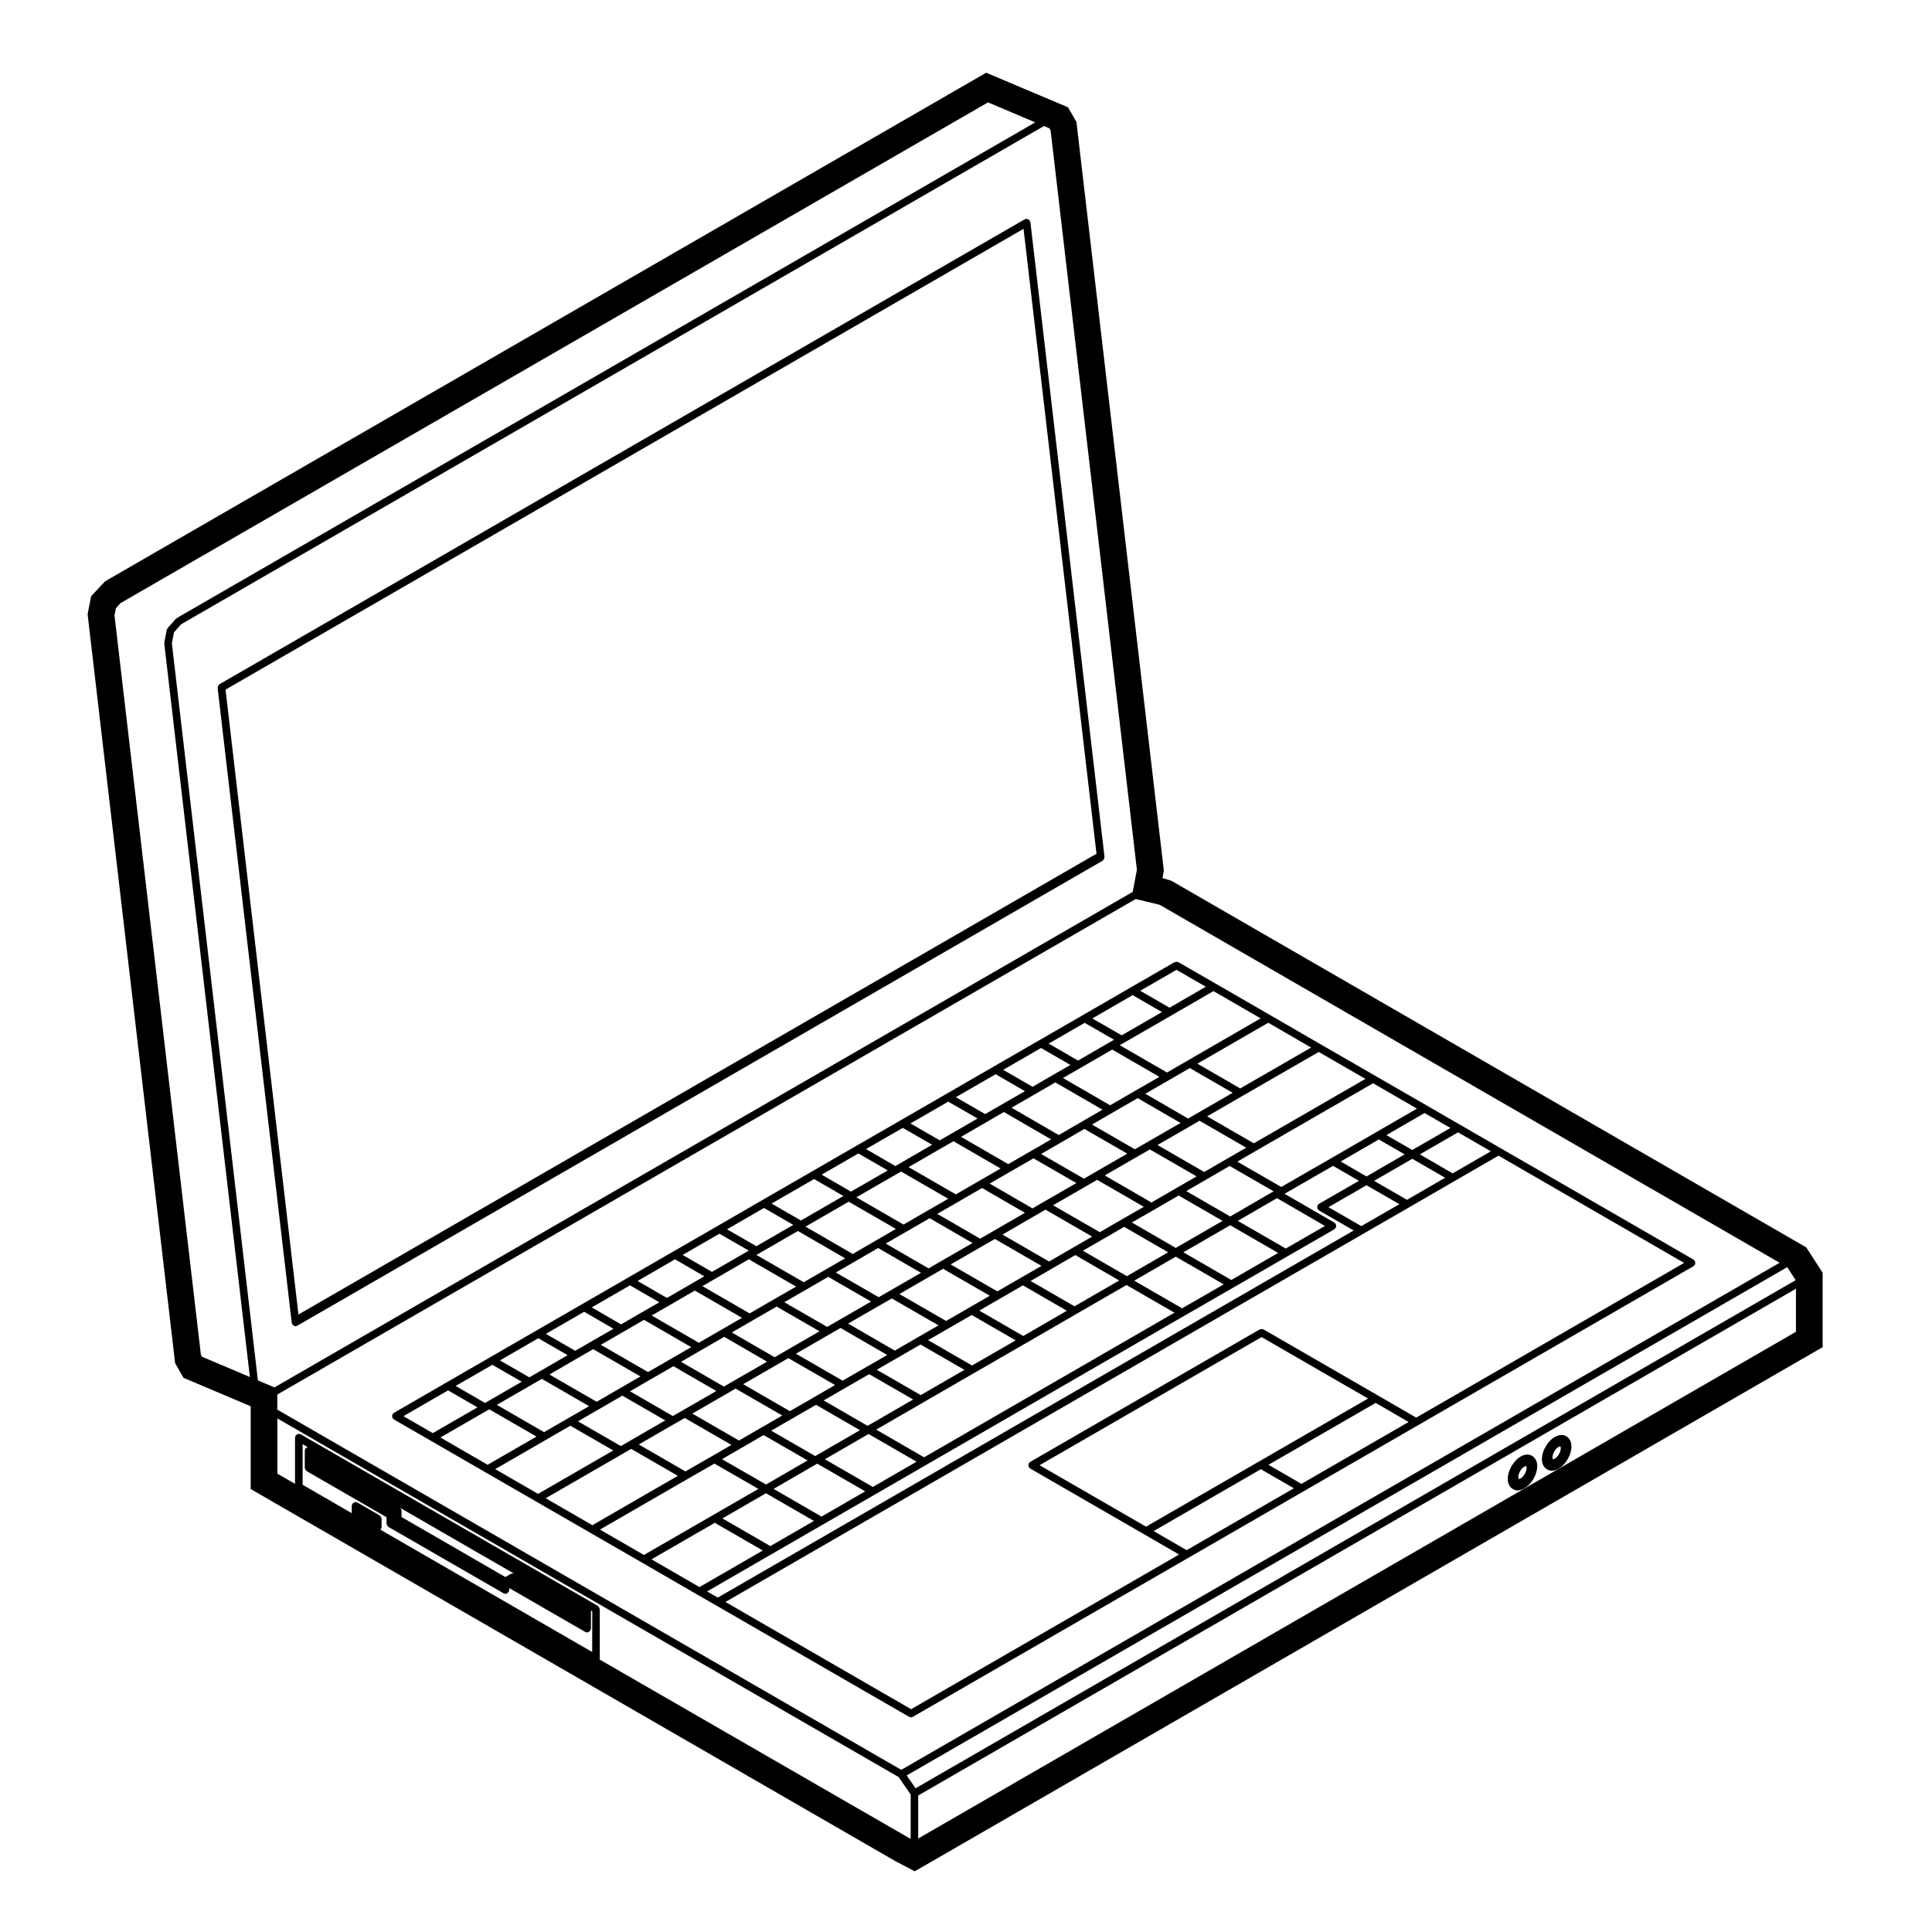
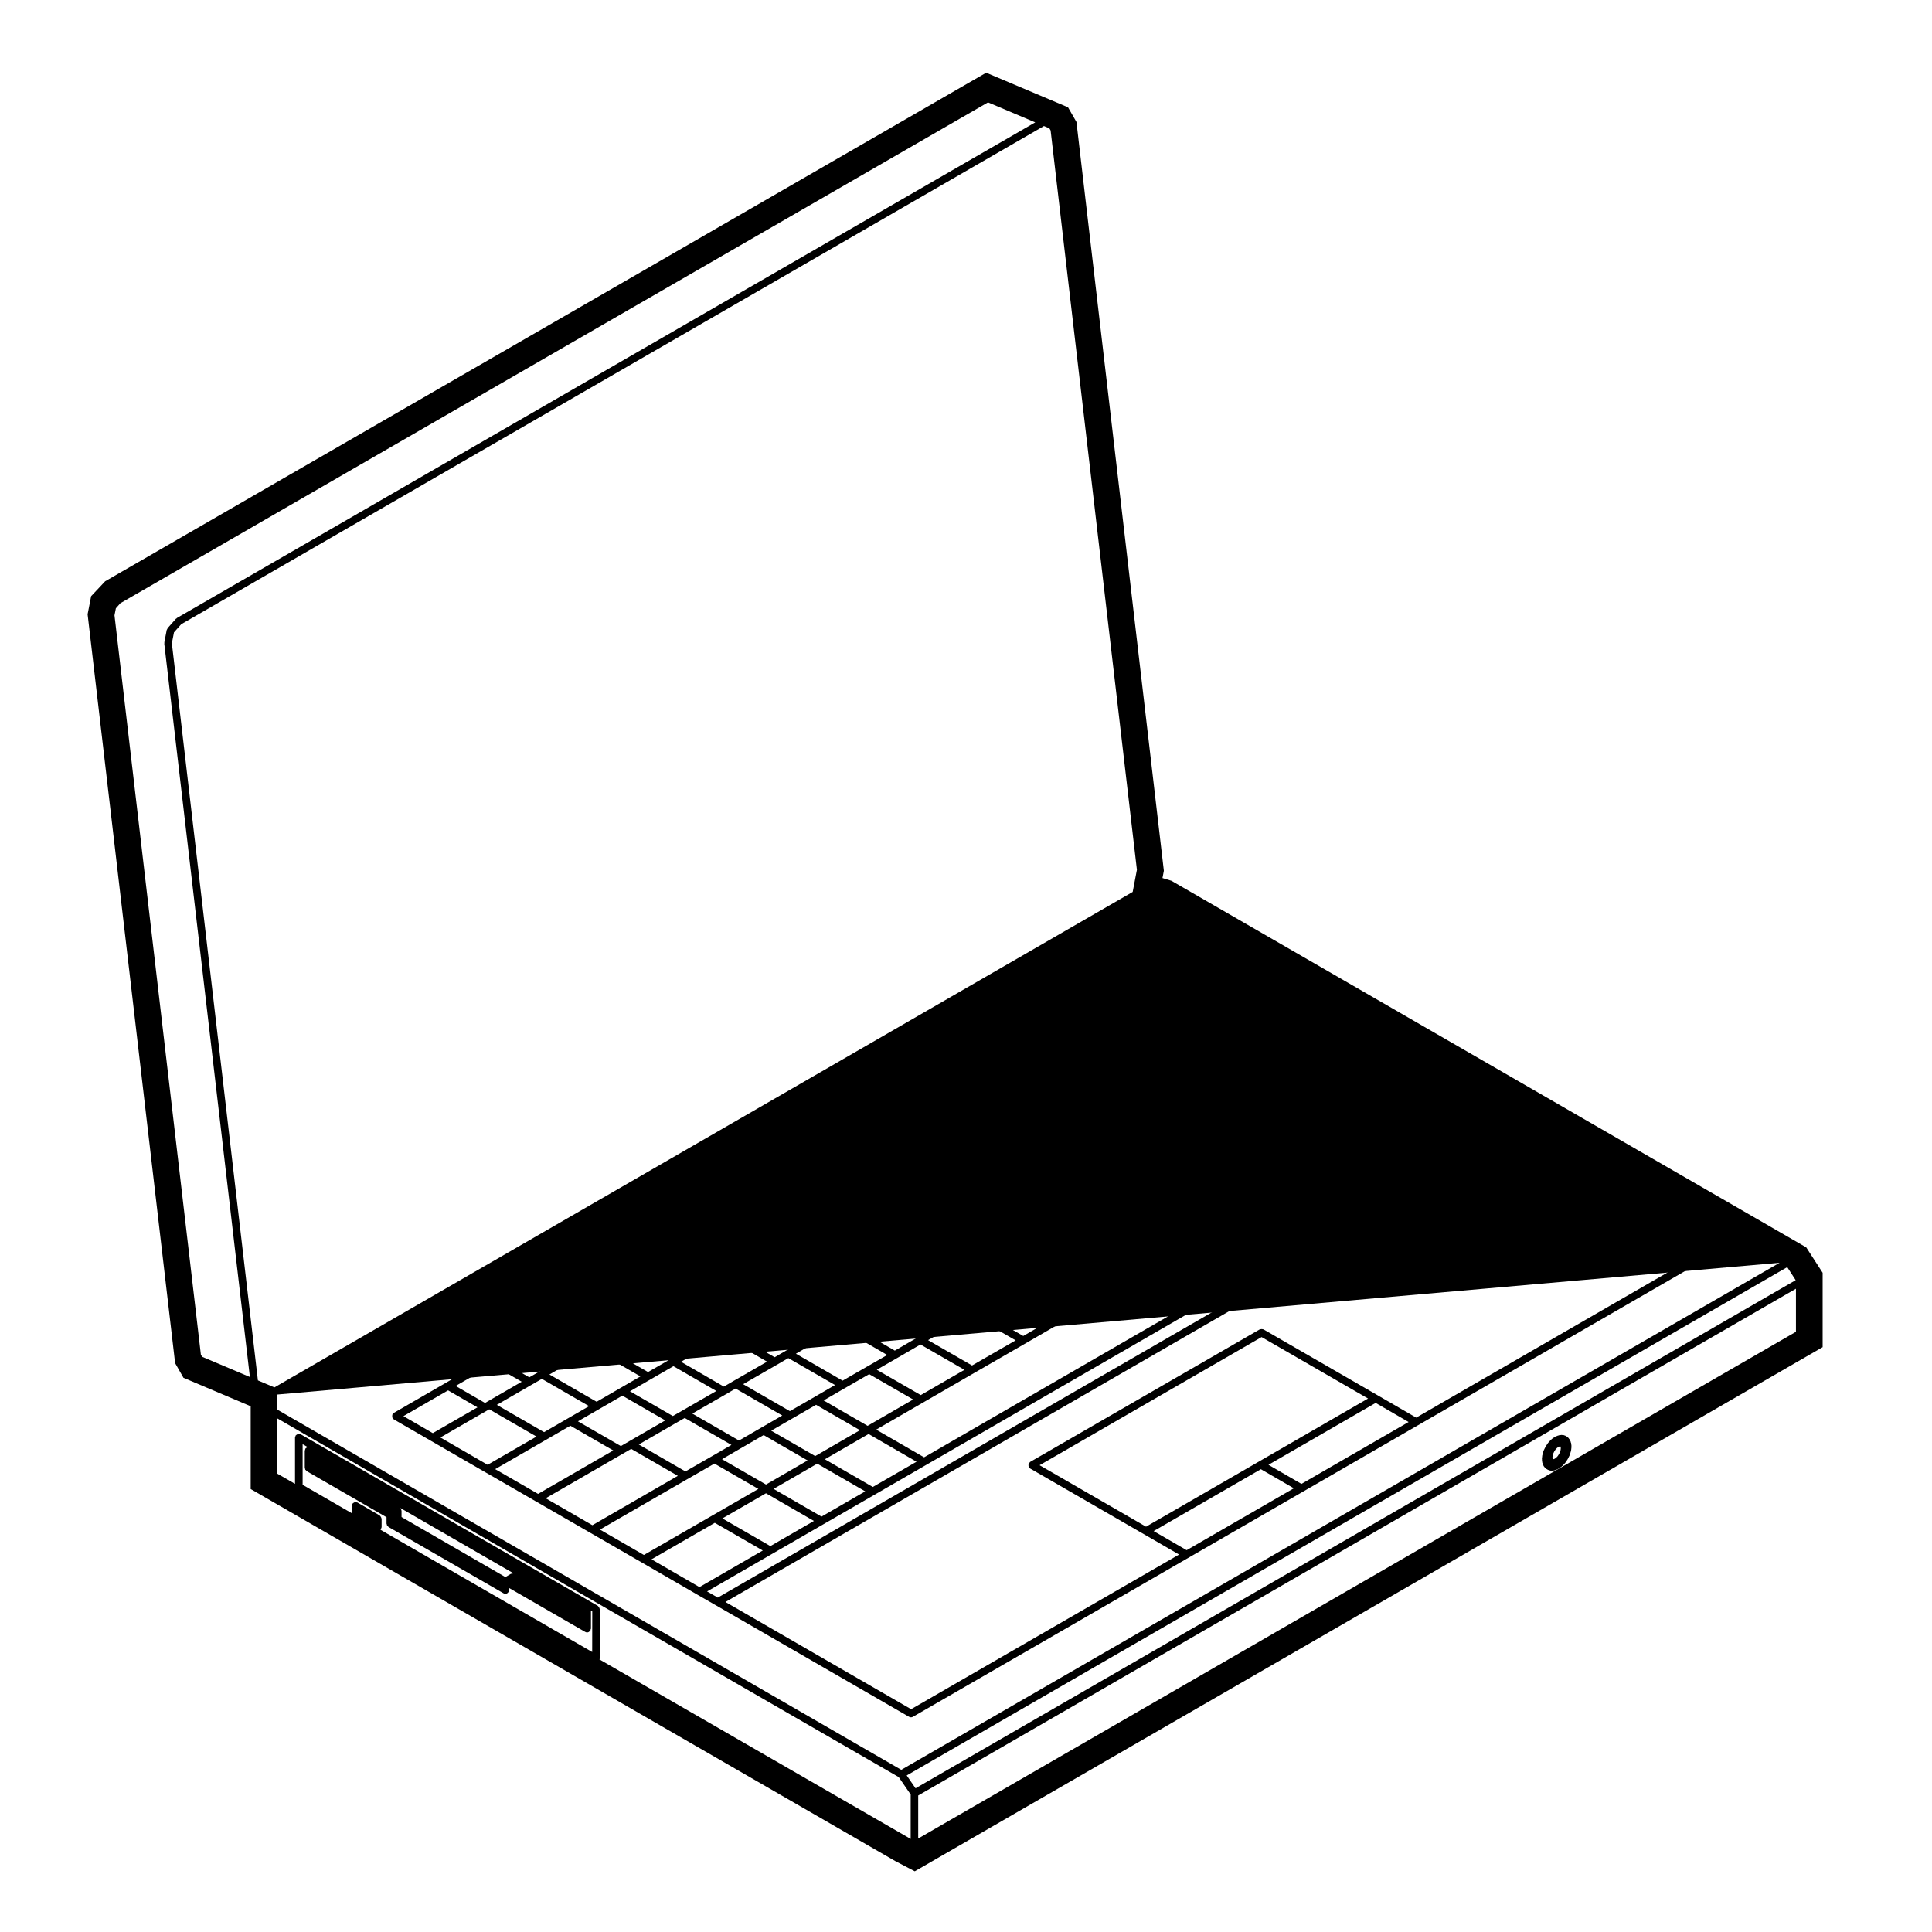
<svg xmlns="http://www.w3.org/2000/svg" fill="#000000" width="800px" height="800px" version="1.1" viewBox="144 144 512 512">
  <g>
    <path d="m552.62 530.82 0.102 0.785c0.004 0.059 0.059 0.098 0.074 0.145 0.02 0.047-0.016 0.098 0.012 0.141l0.289 0.645c0.047 0.098 0.125 0.141 0.188 0.211 0.031 0.039 0.02 0.09 0.059 0.121l0.465 0.422c0.059 0.055 0.141 0.047 0.211 0.082 0.055 0.035 0.082 0.105 0.141 0.125l0.59 0.203c0.105 0.035 0.215 0.055 0.324 0.055 0.031 0 0.059 0 0.09-0.004l0.711-0.066c0.02 0 0.023-0.02 0.047-0.023 0.098-0.016 0.188-0.02 0.277-0.059l0.742-0.332c0.031-0.012 0.031-0.047 0.055-0.059 0.035-0.02 0.074-0.012 0.109-0.035l0.766-0.535c0.031-0.023 0.031-0.074 0.059-0.102 0.031-0.023 0.074-0.016 0.102-0.047l0.707-0.754c0.023-0.023 0.016-0.059 0.035-0.09 0.016-0.02 0.051-0.012 0.07-0.035l0.578-0.875c0.016-0.02 0-0.039 0.016-0.059 0.016-0.023 0.039-0.035 0.055-0.059l0.465-0.945c0.016-0.023 0-0.051 0.012-0.074 0.012-0.035 0.051-0.051 0.059-0.086l0.289-0.988c0.012-0.031-0.016-0.059-0.012-0.09 0.012-0.035 0.047-0.055 0.051-0.09l0.102-0.902c0-0.039-0.035-0.07-0.035-0.109 0-0.039 0.035-0.07 0.035-0.109l-0.102-0.816c-0.012-0.059-0.066-0.086-0.082-0.137-0.02-0.055 0.016-0.105-0.012-0.156l-0.289-0.645c-0.031-0.07-0.105-0.086-0.152-0.137-0.047-0.066-0.035-0.141-0.098-0.195l-0.465-0.422c-0.059-0.051-0.133-0.035-0.195-0.07-0.059-0.039-0.086-0.109-0.156-0.137l-0.578-0.203c-0.086-0.023-0.156 0.02-0.238 0.016-0.082-0.012-0.141-0.07-0.215-0.059l-0.711 0.09c-0.047 0.004-0.07 0.055-0.109 0.066-0.047 0.016-0.086-0.02-0.133 0l-0.766 0.309c-0.039 0.016-0.051 0.066-0.09 0.09-0.039 0.02-0.09 0-0.125 0.031l-0.742 0.535c-0.031 0.02-0.023 0.066-0.055 0.09-0.031 0.023-0.07 0.02-0.098 0.047l-0.707 0.754c-0.02 0.02-0.012 0.055-0.031 0.074-0.02 0.023-0.051 0.023-0.07 0.051l-0.59 0.883c-0.016 0.023 0 0.051-0.016 0.074-0.016 0.02-0.039 0.02-0.055 0.047l-0.465 0.945c-0.02 0.031 0 0.059-0.012 0.086-0.012 0.035-0.051 0.047-0.059 0.074l-0.289 0.984c-0.012 0.035 0.016 0.07 0.012 0.105-0.012 0.031-0.047 0.047-0.051 0.082l-0.102 0.938c0 0.047 0.035 0.074 0.039 0.109 0.004 0.016-0.035 0.047-0.031 0.09zm2.848-1.043 0.168-0.586 0.266-0.551 0.348-0.523 0.379-0.402 0.371-0.262 0.312-0.125 0.16-0.016 0.035 0.012 0.016 0.016 0.066 0.141 0.039 0.324-0.055 0.469-0.156 0.539-0.273 0.555-0.359 0.535-0.379 0.395-0.387 0.277-0.293 0.117-0.156 0.016-0.031-0.012-0.031-0.023-0.055-0.121-0.039-0.312z" />
-     <path d="m543.66 536.83c0.004 0.066 0.059 0.102 0.082 0.156 0.016 0.051-0.016 0.102 0.012 0.145l0.297 0.645c0.047 0.09 0.121 0.137 0.18 0.207 0.031 0.035 0.02 0.086 0.055 0.109l0.465 0.422c0.059 0.055 0.141 0.047 0.211 0.086 0.066 0.035 0.086 0.105 0.156 0.133l0.609 0.195c0.105 0.035 0.203 0.051 0.309 0.051h0.004c0.039 0 0.086-0.004 0.121-0.012l0.684-0.086c0.016 0 0.02-0.02 0.039-0.02 0.07-0.016 0.145-0.016 0.215-0.047l0.754-0.312c0.039-0.016 0.047-0.059 0.082-0.074 0.039-0.023 0.09-0.016 0.125-0.047l0.746-0.535c0.035-0.023 0.031-0.07 0.059-0.098 0.031-0.023 0.07-0.016 0.098-0.039l0.707-0.754c0.02-0.02 0.012-0.055 0.031-0.082 0.016-0.016 0.047-0.012 0.059-0.031l0.605-0.871c0.016-0.02 0.004-0.051 0.016-0.07 0.02-0.031 0.055-0.047 0.07-0.082l0.453-0.957c0.012-0.02-0.004-0.047 0-0.066 0.016-0.031 0.047-0.047 0.055-0.074l0.297-0.984c0.012-0.031-0.016-0.059-0.012-0.098 0.004-0.035 0.047-0.055 0.047-0.09l0.102-0.934c0.012-0.047-0.031-0.074-0.031-0.117 0-0.039 0.035-0.07 0.031-0.109l-0.102-0.785c-0.012-0.055-0.059-0.086-0.082-0.133-0.012-0.055 0.02-0.105 0-0.16l-0.297-0.648c-0.035-0.066-0.105-0.086-0.152-0.137-0.039-0.059-0.031-0.133-0.086-0.18l-0.453-0.418c-0.059-0.055-0.137-0.039-0.203-0.082-0.066-0.039-0.098-0.117-0.172-0.141l-0.598-0.195c-0.059-0.02-0.109 0.02-0.172 0.016-0.082-0.004-0.137-0.086-0.223-0.059l-0.699 0.055c-0.066 0.004-0.102 0.066-0.156 0.082-0.055 0.016-0.117-0.02-0.176 0.004l-0.746 0.332c-0.039 0.016-0.039 0.059-0.074 0.074-0.035 0.02-0.07 0.004-0.105 0.023l-0.754 0.535c-0.031 0.023-0.031 0.07-0.059 0.098-0.031 0.031-0.082 0.02-0.105 0.055l-0.68 0.762c-0.02 0.016-0.012 0.047-0.023 0.059-0.016 0.02-0.039 0.016-0.055 0.035l-0.609 0.871c-0.016 0.023 0 0.059-0.02 0.086-0.012 0.031-0.051 0.031-0.059 0.059l-0.465 0.957c-0.016 0.023 0 0.055-0.012 0.082-0.012 0.031-0.039 0.035-0.051 0.066l-0.301 0.984c-0.012 0.035 0.016 0.07 0.012 0.105-0.004 0.035-0.047 0.051-0.047 0.086l-0.102 0.902c-0.012 0.039 0.031 0.07 0.031 0.105 0 0.047-0.039 0.074-0.031 0.117zm2.754-1.859 0.156-0.535 0.277-0.578 0.332-0.488 0.414-0.43 0.371-0.266 0.297-0.121 0.172-0.02 0.016 0.004 0.023 0.023 0.055 0.117 0.039 0.316-0.051 0.484-0.156 0.555-0.277 0.57-0.336 0.504-0.387 0.418-0.371 0.266-0.324 0.133-0.145 0.016-0.02-0.004-0.035-0.031-0.055-0.117-0.039-0.352z" />
    <path d="m443.64 405.69-12.695 7.344-11.562 6.664-12.047 6.953-12.559 7.254-12.043 6.957-11.766 6.781-11.75 6.781-13.281 7.664-11.809 6.832-11.766 6.785-11.93 6.891-12.141 7.008-12.156 7.012-23.91 13.812-13.844 7.996c-0.082 0.051-0.098 0.141-0.16 0.207-0.066 0.066-0.16 0.082-0.211 0.16-0.023 0.039 0 0.09-0.016 0.133-0.051 0.121-0.051 0.238-0.051 0.367 0 0.133 0 0.246 0.051 0.367 0.016 0.047-0.004 0.098 0.016 0.133 0.031 0.059 0.109 0.039 0.152 0.09 0.074 0.098 0.105 0.215 0.215 0.281l9.793 5.652 14.523 8.387 13.375 7.715 14.383 8.297 13.66 7.879 14.715 8.52s0 0.004 0.004 0.004l4.867 2.793c0.004 0 0.004 0 0.012 0.004l51.207 29.562c0.16 0.098 0.332 0.137 0.504 0.137s0.344-0.047 0.504-0.137l103.45-59.711 103.44-59.719c0.105-0.066 0.137-0.188 0.215-0.281 0.039-0.051 0.117-0.031 0.145-0.09 0.031-0.039 0-0.09 0.02-0.133 0.051-0.121 0.051-0.238 0.051-0.367 0-0.133 0-0.246-0.051-0.367-0.02-0.047 0.012-0.098-0.02-0.133-0.047-0.086-0.137-0.098-0.207-0.156-0.059-0.07-0.082-0.16-0.156-0.211l-51.219-29.578-10.715-6.191-8.879-5.125-13.66-7.879-14.383-8.297-13.371-7.738-14.531-8.387c-0.004 0-0.004-0.004-0.004-0.004l-9.777-5.629c-0.047-0.023-0.098 0-0.137-0.02-0.121-0.051-0.23-0.047-0.363-0.047s-0.246 0-0.367 0.051c-0.047 0.02-0.098-0.004-0.133 0.02zm-12.191 9.375 7.785 4.473-1.008 0.586h-0.004l-8.535 4.941-7.785-4.5zm-76.527 87.684 8.766-5.059c0-0.004 0.004-0.004 0.012-0.004l3.059-1.762 12.367 7.164-5.281 3.043h-0.012l-6.531 3.762zm10.375 8.301-5.531 3.211v0.004l-6.438 3.703-12.383-7.144 8.848-5.094c0-0.004 0.004-0.004 0.012-0.004l3.113-1.812zm3.469-16.285 8.586-4.949c0-0.004 0.004-0.004 0.012-0.004l2.977-1.715 12.375 7.141-5.285 3.043-6.293 3.648zm13.582-7.832 8.238-4.758h0.004l3.332-1.934 12.379 7.141-5.289 3.066-6.277 3.621zm13.59-7.848 8.316-4.785s0-0.004 0.004-0.004l3.391-1.961 12.359 7.141-5.422 3.125-6.277 3.621zm13.723-7.91 8.469-4.902h0.004l2.926-1.703 12.379 7.141-4.977 2.867-6.434 3.734zm13.406-7.769 8.691-5.004c0.004-0.004 0.012-0.004 0.012-0.004l2.984-1.734 12.379 7.16-5.703 3.258c-0.004 0-0.004 0.004-0.004 0.004l-5.969 3.461zm11.18-8.777-2.992 1.738-11.355-6.551 5.176-2.984s0-0.004 0.004-0.004l6.293-3.652 11.367 6.555zm-4.996 2.898-8.691 5.008h-0.012l-2.922 1.703-11.355-6.574 11.609-6.691zm-13.629 7.875-8.473 4.902-3.394 1.961-11.371-6.574 5.426-3.117s0-0.004 0.004-0.004l6.445-3.738zm-13.887 8.016-8.316 4.785s0 0.004-0.004 0.004l-3.332 1.93-11.359-6.574 5.231-3.019 6.418-3.703zm-13.664 7.891-8.227 4.75h-0.004l-2.977 1.715-11.355-6.551 4.984-2.867v-0.004l6.223-3.617zm-13.227 7.621-8.578 4.953h-0.004l-3.062 1.762-11.359-6.551 5.664-3.258h0.004l5.984-3.461zm-13.66 7.879-8.781 5.066-3.113 1.812-11.352-6.574 5.223-3.012 6.656-3.848zm-13.906 8.047-8.852 5.098h-0.012l-2.578 1.512-11.359-6.574 5.219-3.019 6.231-3.598zm-13.449 7.773-8.863 5.113h-0.004l-2.648 1.523-11.367-6.555 5.297-3.066 6.223-3.586zm2.512 0.875c0-0.004 0.004-0.004 0.012-0.004l2.578-1.512 12.379 7.141-5.453 3.148-6.019 3.481-12.367-7.144zm17.484 6.496 6.438-3.707 11.637 6.723-11.82 6.832-0.047 0.023-11.656-6.723zm8.453-4.867 5.516-3.199c0-0.004 0.004-0.004 0.012-0.004l6.535-3.762 11.652 6.715-12.07 6.977zm14.078-8.133 5.285-3.043h0.004l6.293-3.648 11.648 6.715-11.578 6.691zm13.59-7.848 5.285-3.043 6.281-3.621 11.648 6.723-11.559 6.66zm13.578-7.828 5.289-3.066 0.004-0.004 6.273-3.617 11.648 6.723-11.566 6.691zm13.582-7.856 5.422-3.125 6.438-3.734 11.633 6.734-11.844 6.84zm13.871-8.016 4.977-2.867 5.969-3.461 11.648 6.75-10.941 6.328zm12.973-7.488 5.699-3.258s0-0.004 0.004-0.004l6.699-3.879 11.648 6.723-12.414 7.168zm11.895-9.172-6.699 3.879-12.383-7.168 8.48-4.887c0.012-0.004 0.012-0.004 0.016-0.004l3.477-2 12.375 7.144zm-7.617-12.223-3.481 2-11.359-6.555 5.301-3.066 6.805-3.93 11.367 6.578zm-17.355-5.422-6.297 3.652-12.516-7.25 6.082-3.492s0-0.004 0.004-0.004l5.523-3.203 12.508 7.231zm-8.312 4.805-5.18 2.984c-0.004 0-0.004 0.004-0.004 0.004l-6.184 3.566-12.508-7.231 6.898-4h0.004l4.457-2.578zm-13.383 7.715-5.426 3.125-6.449 3.738-12.516-7.231 8.742-5.059c0-0.004 0.004-0.004 0.012-0.004l3.133-1.797zm-13.891 8.02-5.426 3.117s0 0.004-0.004 0.004l-6.414 3.711-12.508-7.219 10.852-6.254 1.004-0.578zm-13.859 7.992-5.223 3.019-6.223 3.617-12.508-7.246 11.441-6.609zm-13.461 7.793-4.984 2.867s0 0.004-0.004 0.004l-5.984 3.461-12.531-7.234 0.488-0.281 10.504-6.066zm-12.988 7.492-5.668 3.258-6.656 3.848-12.508-7.231 3.023-1.742 9.285-5.367zm-14.332 8.273-5.223 3.012-6.231 3.598-12.5-7.227 4.559-2.613v-0.004l6.883-3.988zm-13.469 7.769-5.219 3.019-6.223 3.586-12.52-7.219 5.875-3.387 5.578-3.231zm-13.457 7.762-11.605 6.719-12.516-7.227 7.336-4.258 4.262-2.457zm-13.617 7.879-5.457 3.152-6.465 3.734-12.52-7.227 9.105-5.262c0-0.004 0.004-0.004 0.012-0.004l2.82-1.621zm2.516 0.871 6.309-3.652 11.367 6.555-9.539 5.516-2.227 1.289-11.371-6.555zm20.18 3.785c0-0.004 0.004-0.004 0.012-0.004l2.648-1.523 12.375 7.144-5.004 2.898h-0.004l-7.184 4.125-12.363-7.141zm17.551 6.488 6.019-3.481 11.652 6.723-11.027 6.383-11.652-6.715zm19.344 19.277-11.543 6.664-12.715-7.336 11.551-6.664zm-10.691-8.496 11.527-6.664 0.047-0.023 12.711 7.34-11.582 6.688zm13.59-7.852 11.582-6.695 12.715 7.344-11.594 6.691zm13.602-7.852 12.316-7.117 13.586-7.856 13.574-7.824 13.578-7.856 13.285-7.672 12.707 7.336-66.348 38.324zm68.387-39.469 11.008-6.367 12.707 7.34-11.027 6.348zm13.02-7.527 12.414-7.168 12.707 7.34-12.414 7.168zm14.426-8.332 10.387-6.016 12.707 7.371-10.387 5.984zm-2.012-1.16-11.648-6.723 5.254-3.043 6.246-3.617 11.648 6.715zm-0.645-15.41-6.246 3.617-12.379-7.144 8.629-4.977 2.516-1.457 12.375 7.141zm-7.992-11.996-2.508 1.457-11.359-6.574 6.262-3.602s0-0.004 0.004-0.004l5.531-3.203 11.355 6.555zm-16.387-5.996c-0.004 0-0.004 0.008 0 0l-6.805 3.934-12.496-7.227 4.504-2.59c0.004 0 0.004-0.004 0.004-0.004l8.539-4.941 12.516 7.227zm-25.102-11.25 7.773 4.492-4.504 2.59c-0.004 0-0.004 0.004-0.004 0.004l-5.516 3.203-7.777-4.5zm-12.039 6.953 7.773 4.492-6.082 3.488s0 0.004-0.004 0.004l-4.465 2.578-7.766-4.473zm-12.562 7.262 7.769 4.473-6.883 3.988h-0.004l-3.129 1.793-7.773-4.469zm-12.039 6.957 7.777 4.473-8.746 5.062-1.004 0.578-7.785-4.5zm-11.766 6.777 7.785 4.5-9.754 5.617-7.769-4.5zm-11.746 6.781 7.766 4.492-11.25 6.5-7.777-4.492zm-13.281 7.66 7.773 4.492-9.785 5.648-7.777-4.473zm-11.809 6.832 7.785 4.473-0.48 0.281v0.004l-9.281 5.359-7.769-4.5zm-11.766 6.785 7.769 4.5-3.023 1.742-6.883 3.996-7.777-4.504zm-11.93 6.894 7.773 4.5-4.566 2.613s0 0.004-0.004 0.004l-5.57 3.231-7.766-4.5zm-12.141 7.004 7.766 4.5-5.879 3.387-4.262 2.457-7.773-4.492zm-12.16 7.012 7.773 4.492-7.332 4.254h-0.004l-2.82 1.621-7.773-4.492zm-12.172 7.039 7.777 4.492-9.113 5.269-0.609 0.352-7.785-4.5zm-23.57 13.613 11.836-6.832 7.785 4.5-11.836 6.828zm9.797 5.652 12.34-7.117 0.609-0.352 12.52 7.227-12.953 7.477zm14.52 8.387 13.457-7.769 6.465-3.734 11.367 6.555-19.926 11.504zm13.383 7.715 20.43-11.793 2.227-1.289 12.363 7.141-22.645 13.082zm14.383 8.301 23.141-13.359c0-0.004 0.004-0.004 0.012-0.004l7.184-4.125 11.648 6.715-12.062 6.957-18.277 10.543zm13.66 7.883 16.773-9.672 12.715 7.336-16.781 9.699zm14.727 8.512 17.281-9.98 13.551-7.828 13.594-7.848 13.602-7.856 68.355-39.488h0.004l13.035-7.508h0.012l14.426-8.328 12.398-7.148c0.105-0.066 0.137-0.18 0.207-0.277 0.047-0.051 0.121-0.031 0.156-0.09 0.023-0.047 0-0.09 0.02-0.133 0.051-0.125 0.051-0.242 0.051-0.371 0-0.133 0-0.246-0.051-0.363-0.02-0.047 0.012-0.098-0.02-0.137-0.051-0.086-0.145-0.102-0.211-0.168-0.066-0.059-0.074-0.156-0.152-0.203l-13.215-7.656 12.852-7.402 6.848 3.965-10.59 6.106c-0.086 0.047-0.102 0.141-0.16 0.207-0.059 0.066-0.16 0.082-0.211 0.16-0.02 0.039 0 0.09-0.016 0.133-0.055 0.121-0.051 0.238-0.051 0.367 0 0.133-0.004 0.246 0.051 0.367 0.016 0.047-0.004 0.098 0.016 0.133 0.035 0.059 0.109 0.039 0.156 0.09 0.074 0.098 0.105 0.215 0.215 0.281l9.211 5.32-168.52 97.285zm176.77-108.81 10.121-5.848 8.695 5.031-10.102 5.844zm6.703 6.188-10.09 5.812-8.711-5.027 10.086-5.812zm-8.719-7.352-6.848-3.965 10.117-5.84 6.852 3.953zm-47.664 99.039-8.742-5.062 28.414-16.398 8.734 5.059zm-10.758-6.227-28.215-16.289 58.836-33.957 28.215 16.289-28.91 16.688zm41.176-11.34-8.734-5.059 28.41-16.398 8.734 5.059zm101.42-58.559-71 41-10.242-5.93-30.23-17.453c-0.039-0.023-0.09 0-0.125-0.02-0.125-0.051-0.238-0.051-0.371-0.051-0.137 0-0.25 0-0.371 0.051-0.047 0.02-0.09-0.004-0.125 0.02l-60.852 35.121c-0.082 0.051-0.098 0.141-0.156 0.207s-0.16 0.082-0.207 0.16c-0.031 0.039 0 0.09-0.02 0.133-0.051 0.121-0.051 0.238-0.051 0.367 0 0.133 0 0.246 0.051 0.367 0.02 0.047-0.012 0.098 0.02 0.133 0.031 0.059 0.105 0.039 0.145 0.09 0.082 0.098 0.105 0.215 0.215 0.281l30.23 17.453 9.246 5.352-71.012 40.988-49.207-28.414 169.03-97.574 12.102-6.977 12.102-7.008 11.637-6.723zm-51.215-29.578-10.125 5.848-8.691-5.031 10.117-5.844zm-10.711-6.188-10.117 5.844-6.852-3.953 10.102-5.848zm-8.879-5.125-10.605 6.141-12.121 7.004-0.004 0.004-13.23 7.617-11.648-6.715 4.891-2.828 31.086-17.945zm-13.652-7.879-29.574 17.074-12.379-7.141 9.281-5.371 20.293-11.699zm-14.395-8.301-18.785 10.828-11.355-6.555 18.785-10.852zm-13.367-7.738-19.289 11.145-5.531 3.203-12.523-7.231 1.02-0.59 0.004-0.004 12.688-7.316 11.117-6.434zm-22.309-12.859 7.769 4.473-9.609 5.562-7.777-4.492zm-3.848 11.195-10.676 6.16-7.777-4.473 10.676-6.184z" />
-     <path d="m221.32 494.56c0.012 0.082 0.074 0.121 0.105 0.195 0.02 0.066-0.012 0.125 0.023 0.188 0.02 0.039 0.082 0.023 0.105 0.059 0.188 0.258 0.438 0.449 0.766 0.449 0.039 0 0.082-0.004 0.121-0.012 0.031-0.004 0.051-0.039 0.082-0.047 0.102-0.023 0.207-0.031 0.301-0.086l213.39-123.21c0.059-0.035 0.066-0.105 0.117-0.152 0.102-0.09 0.16-0.172 0.227-0.297 0.059-0.117 0.09-0.223 0.102-0.352 0.004-0.07 0.059-0.121 0.051-0.191l-0.051-0.449-19.594-167.79c-0.004-0.074-0.074-0.109-0.102-0.176-0.02-0.07 0.012-0.141-0.031-0.207-0.035-0.066-0.105-0.07-0.156-0.121-0.09-0.105-0.172-0.168-0.297-0.227-0.117-0.059-0.215-0.09-0.348-0.102-0.066-0.004-0.117-0.059-0.18-0.051-0.082 0.012-0.117 0.082-0.18 0.102-0.07 0.023-0.141-0.012-0.211 0.031l-213.39 123.21c-0.059 0.035-0.066 0.105-0.117 0.152-0.102 0.09-0.168 0.172-0.223 0.293-0.059 0.121-0.098 0.227-0.105 0.359-0.004 0.07-0.059 0.117-0.051 0.188l19.582 167.79zm193.93-289.92 19.332 165.61-211.49 122.11-19.324-165.6z" />
-     <path d="m192.62 509.13 17.816 7.543v21.938l170.78 98.574 5.211 2.727 240.59-138.9v-19.715l-4.352-6.734-168.24-97.152-2.359-0.715 0.367-1.93-23.164-198.45-2.238-3.883-21.684-9.16-233.48 134.77-3.715 3.953-0.934 4.793 23.191 198.46zm108.31 72.664-56.086-32.387c0.031-0.035 0.023-0.09 0.051-0.125 0.023-0.031 0.074-0.02 0.098-0.055 0.047-0.082 0.012-0.172 0.031-0.258 0.023-0.09 0.105-0.145 0.105-0.246v-2.254c0-0.051-0.047-0.082-0.051-0.125-0.016-0.125-0.074-0.223-0.141-0.336-0.066-0.117-0.121-0.215-0.227-0.297-0.035-0.031-0.039-0.086-0.082-0.105l-5.91-3.43c-0.082-0.051-0.172-0.012-0.258-0.035-0.09-0.023-0.152-0.105-0.246-0.105-0.051 0-0.082 0.047-0.125 0.055-0.125 0.016-0.223 0.074-0.332 0.137-0.121 0.07-0.215 0.121-0.301 0.23-0.031 0.035-0.082 0.039-0.105 0.082-0.047 0.086-0.012 0.172-0.035 0.262-0.023 0.09-0.105 0.145-0.105 0.246v1.953l-13.012-7.516v-10.762l1.305 0.75c-0.082 0.02-0.125 0.105-0.195 0.152-0.117 0.066-0.211 0.117-0.297 0.227-0.031 0.035-0.086 0.039-0.109 0.086-0.047 0.086-0.012 0.172-0.031 0.262-0.023 0.09-0.102 0.145-0.102 0.242v4.555c0 0.051 0.047 0.082 0.051 0.125 0.012 0.09 0.031 0.156 0.066 0.246 0.02 0.047-0.004 0.09 0.02 0.133 0.02 0.035 0.07 0.023 0.098 0.055 0.059 0.086 0.105 0.141 0.191 0.207 0.035 0.023 0.039 0.082 0.082 0.105l21.156 12.207v1.699c0 0.051 0.047 0.082 0.051 0.125 0.012 0.09 0.031 0.156 0.066 0.246 0.02 0.047-0.004 0.09 0.02 0.133 0.02 0.035 0.07 0.023 0.098 0.055 0.059 0.086 0.105 0.141 0.191 0.207 0.035 0.023 0.039 0.082 0.082 0.105l30.504 17.59c0.16 0.098 0.332 0.137 0.504 0.137 0.336 0 0.594-0.191 0.777-0.453 0.023-0.031 0.074-0.02 0.098-0.055 0.047-0.082 0.012-0.172 0.035-0.258 0.023-0.09 0.102-0.152 0.102-0.246v-0.504l20.133 11.617c0.16 0.098 0.332 0.137 0.504 0.137 0.336 0 0.594-0.191 0.777-0.453 0.023-0.031 0.074-0.02 0.098-0.055 0.047-0.082 0.012-0.172 0.035-0.258 0.023-0.09 0.102-0.152 0.102-0.246v-4.555c0-0.051-0.047-0.082-0.051-0.125-0.004-0.035 0.02-0.07 0.012-0.105l0.387 0.227-0.02 10.754zm-50.578-37.582c-0.012-0.09-0.031-0.156-0.066-0.246-0.02-0.047 0.004-0.09-0.02-0.133-0.023-0.039-0.074-0.047-0.105-0.082-0.02-0.031-0.016-0.082-0.039-0.105l30 17.32c-0.082-0.02-0.168 0.039-0.25 0.039-0.133 0-0.23 0-0.352 0.055-0.047 0.02-0.098-0.012-0.141 0.02l-1.449 0.855-27.52-15.906v-1.691c0-0.047-0.051-0.074-0.059-0.125zm29.852 16.812 0.082 0.047c-0.004-0.004-0.016 0-0.02-0.004-0.031-0.008-0.043-0.039-0.062-0.043zm105.12 70.305-82.473-47.566c0.02-0.082 0.098-0.133 0.098-0.223v-13.09c0-0.051-0.047-0.082-0.051-0.125-0.016-0.133-0.074-0.227-0.141-0.336-0.07-0.117-0.121-0.215-0.227-0.301-0.035-0.023-0.039-0.082-0.082-0.105l-78.762-45.48c-0.082-0.047-0.172-0.012-0.258-0.035-0.09-0.023-0.152-0.105-0.246-0.105-0.051 0-0.082 0.047-0.125 0.055-0.133 0.016-0.223 0.074-0.336 0.137-0.117 0.07-0.215 0.121-0.297 0.23-0.031 0.039-0.086 0.039-0.105 0.086-0.047 0.082-0.012 0.172-0.035 0.258-0.023 0.09-0.102 0.152-0.102 0.246v12.258l-4.68-2.695v-14.641l164.66 95.047 3.18 4.621-0.004 11.766zm234.62-134.39-232.61 134.29v-11.402l232.61-134.3zm-2.297-17.121 2.223 3.441-233.24 134.66-2.344-3.406 233.34-134.7zm-2.031-1.172-232.77 134.38-165.36-95.457v-4l227.48-131.32 6.359 1.531zm-193.52-300.64 0.328 0.57 22.867 195.93-1.117 5.863-227.45 131.31-4.379-1.855-22.801-195.35 0.562-2.887 1.91-2.156 228.64-132.03zm-247.39 127.21 1.188-1.355 229.94-132.73 12.516 5.297-227.47 131.35c-0.051 0.031-0.055 0.098-0.102 0.125-0.047 0.039-0.109 0.031-0.152 0.074l-2.203 2.481c-0.066 0.074-0.047 0.168-0.086 0.25-0.047 0.086-0.133 0.133-0.152 0.227l-0.637 3.316c-0.008 0.055 0.035 0.102 0.031 0.16 0 0.055-0.051 0.098-0.047 0.152l22.688 194.36-12.66-5.359-0.324-0.562-22.895-195.93z" />
+     <path d="m192.62 509.13 17.816 7.543v21.938l170.78 98.574 5.211 2.727 240.59-138.9v-19.715l-4.352-6.734-168.24-97.152-2.359-0.715 0.367-1.93-23.164-198.45-2.238-3.883-21.684-9.16-233.48 134.77-3.715 3.953-0.934 4.793 23.191 198.46zm108.31 72.664-56.086-32.387c0.031-0.035 0.023-0.09 0.051-0.125 0.023-0.031 0.074-0.02 0.098-0.055 0.047-0.082 0.012-0.172 0.031-0.258 0.023-0.09 0.105-0.145 0.105-0.246v-2.254c0-0.051-0.047-0.082-0.051-0.125-0.016-0.125-0.074-0.223-0.141-0.336-0.066-0.117-0.121-0.215-0.227-0.297-0.035-0.031-0.039-0.086-0.082-0.105l-5.91-3.43c-0.082-0.051-0.172-0.012-0.258-0.035-0.09-0.023-0.152-0.105-0.246-0.105-0.051 0-0.082 0.047-0.125 0.055-0.125 0.016-0.223 0.074-0.332 0.137-0.121 0.07-0.215 0.121-0.301 0.23-0.031 0.035-0.082 0.039-0.105 0.082-0.047 0.086-0.012 0.172-0.035 0.262-0.023 0.09-0.105 0.145-0.105 0.246v1.953l-13.012-7.516v-10.762l1.305 0.75c-0.082 0.02-0.125 0.105-0.195 0.152-0.117 0.066-0.211 0.117-0.297 0.227-0.031 0.035-0.086 0.039-0.109 0.086-0.047 0.086-0.012 0.172-0.031 0.262-0.023 0.09-0.102 0.145-0.102 0.242v4.555c0 0.051 0.047 0.082 0.051 0.125 0.012 0.09 0.031 0.156 0.066 0.246 0.02 0.047-0.004 0.09 0.02 0.133 0.02 0.035 0.07 0.023 0.098 0.055 0.059 0.086 0.105 0.141 0.191 0.207 0.035 0.023 0.039 0.082 0.082 0.105l21.156 12.207v1.699c0 0.051 0.047 0.082 0.051 0.125 0.012 0.09 0.031 0.156 0.066 0.246 0.02 0.047-0.004 0.09 0.02 0.133 0.02 0.035 0.07 0.023 0.098 0.055 0.059 0.086 0.105 0.141 0.191 0.207 0.035 0.023 0.039 0.082 0.082 0.105l30.504 17.59c0.16 0.098 0.332 0.137 0.504 0.137 0.336 0 0.594-0.191 0.777-0.453 0.023-0.031 0.074-0.02 0.098-0.055 0.047-0.082 0.012-0.172 0.035-0.258 0.023-0.09 0.102-0.152 0.102-0.246v-0.504l20.133 11.617c0.16 0.098 0.332 0.137 0.504 0.137 0.336 0 0.594-0.191 0.777-0.453 0.023-0.031 0.074-0.02 0.098-0.055 0.047-0.082 0.012-0.172 0.035-0.258 0.023-0.09 0.102-0.152 0.102-0.246v-4.555c0-0.051-0.047-0.082-0.051-0.125-0.004-0.035 0.02-0.07 0.012-0.105l0.387 0.227-0.02 10.754zm-50.578-37.582c-0.012-0.09-0.031-0.156-0.066-0.246-0.02-0.047 0.004-0.09-0.02-0.133-0.023-0.039-0.074-0.047-0.105-0.082-0.02-0.031-0.016-0.082-0.039-0.105l30 17.32c-0.082-0.02-0.168 0.039-0.25 0.039-0.133 0-0.23 0-0.352 0.055-0.047 0.02-0.098-0.012-0.141 0.02l-1.449 0.855-27.52-15.906v-1.691c0-0.047-0.051-0.074-0.059-0.125zm29.852 16.812 0.082 0.047c-0.004-0.004-0.016 0-0.02-0.004-0.031-0.008-0.043-0.039-0.062-0.043zm105.12 70.305-82.473-47.566c0.02-0.082 0.098-0.133 0.098-0.223v-13.09c0-0.051-0.047-0.082-0.051-0.125-0.016-0.133-0.074-0.227-0.141-0.336-0.07-0.117-0.121-0.215-0.227-0.301-0.035-0.023-0.039-0.082-0.082-0.105l-78.762-45.48c-0.082-0.047-0.172-0.012-0.258-0.035-0.09-0.023-0.152-0.105-0.246-0.105-0.051 0-0.082 0.047-0.125 0.055-0.133 0.016-0.223 0.074-0.336 0.137-0.117 0.07-0.215 0.121-0.297 0.23-0.031 0.039-0.086 0.039-0.105 0.086-0.047 0.082-0.012 0.172-0.035 0.258-0.023 0.09-0.102 0.152-0.102 0.246v12.258l-4.68-2.695v-14.641l164.66 95.047 3.18 4.621-0.004 11.766zm234.62-134.39-232.61 134.29v-11.402l232.61-134.3zm-2.297-17.121 2.223 3.441-233.24 134.66-2.344-3.406 233.34-134.7zm-2.031-1.172-232.77 134.38-165.36-95.457v-4zm-193.52-300.64 0.328 0.57 22.867 195.93-1.117 5.863-227.45 131.31-4.379-1.855-22.801-195.35 0.562-2.887 1.91-2.156 228.64-132.03zm-247.39 127.21 1.188-1.355 229.94-132.73 12.516 5.297-227.47 131.35c-0.051 0.031-0.055 0.098-0.102 0.125-0.047 0.039-0.109 0.031-0.152 0.074l-2.203 2.481c-0.066 0.074-0.047 0.168-0.086 0.25-0.047 0.086-0.133 0.133-0.152 0.227l-0.637 3.316c-0.008 0.055 0.035 0.102 0.031 0.16 0 0.055-0.051 0.098-0.047 0.152l22.688 194.36-12.66-5.359-0.324-0.562-22.895-195.93z" />
  </g>
</svg>